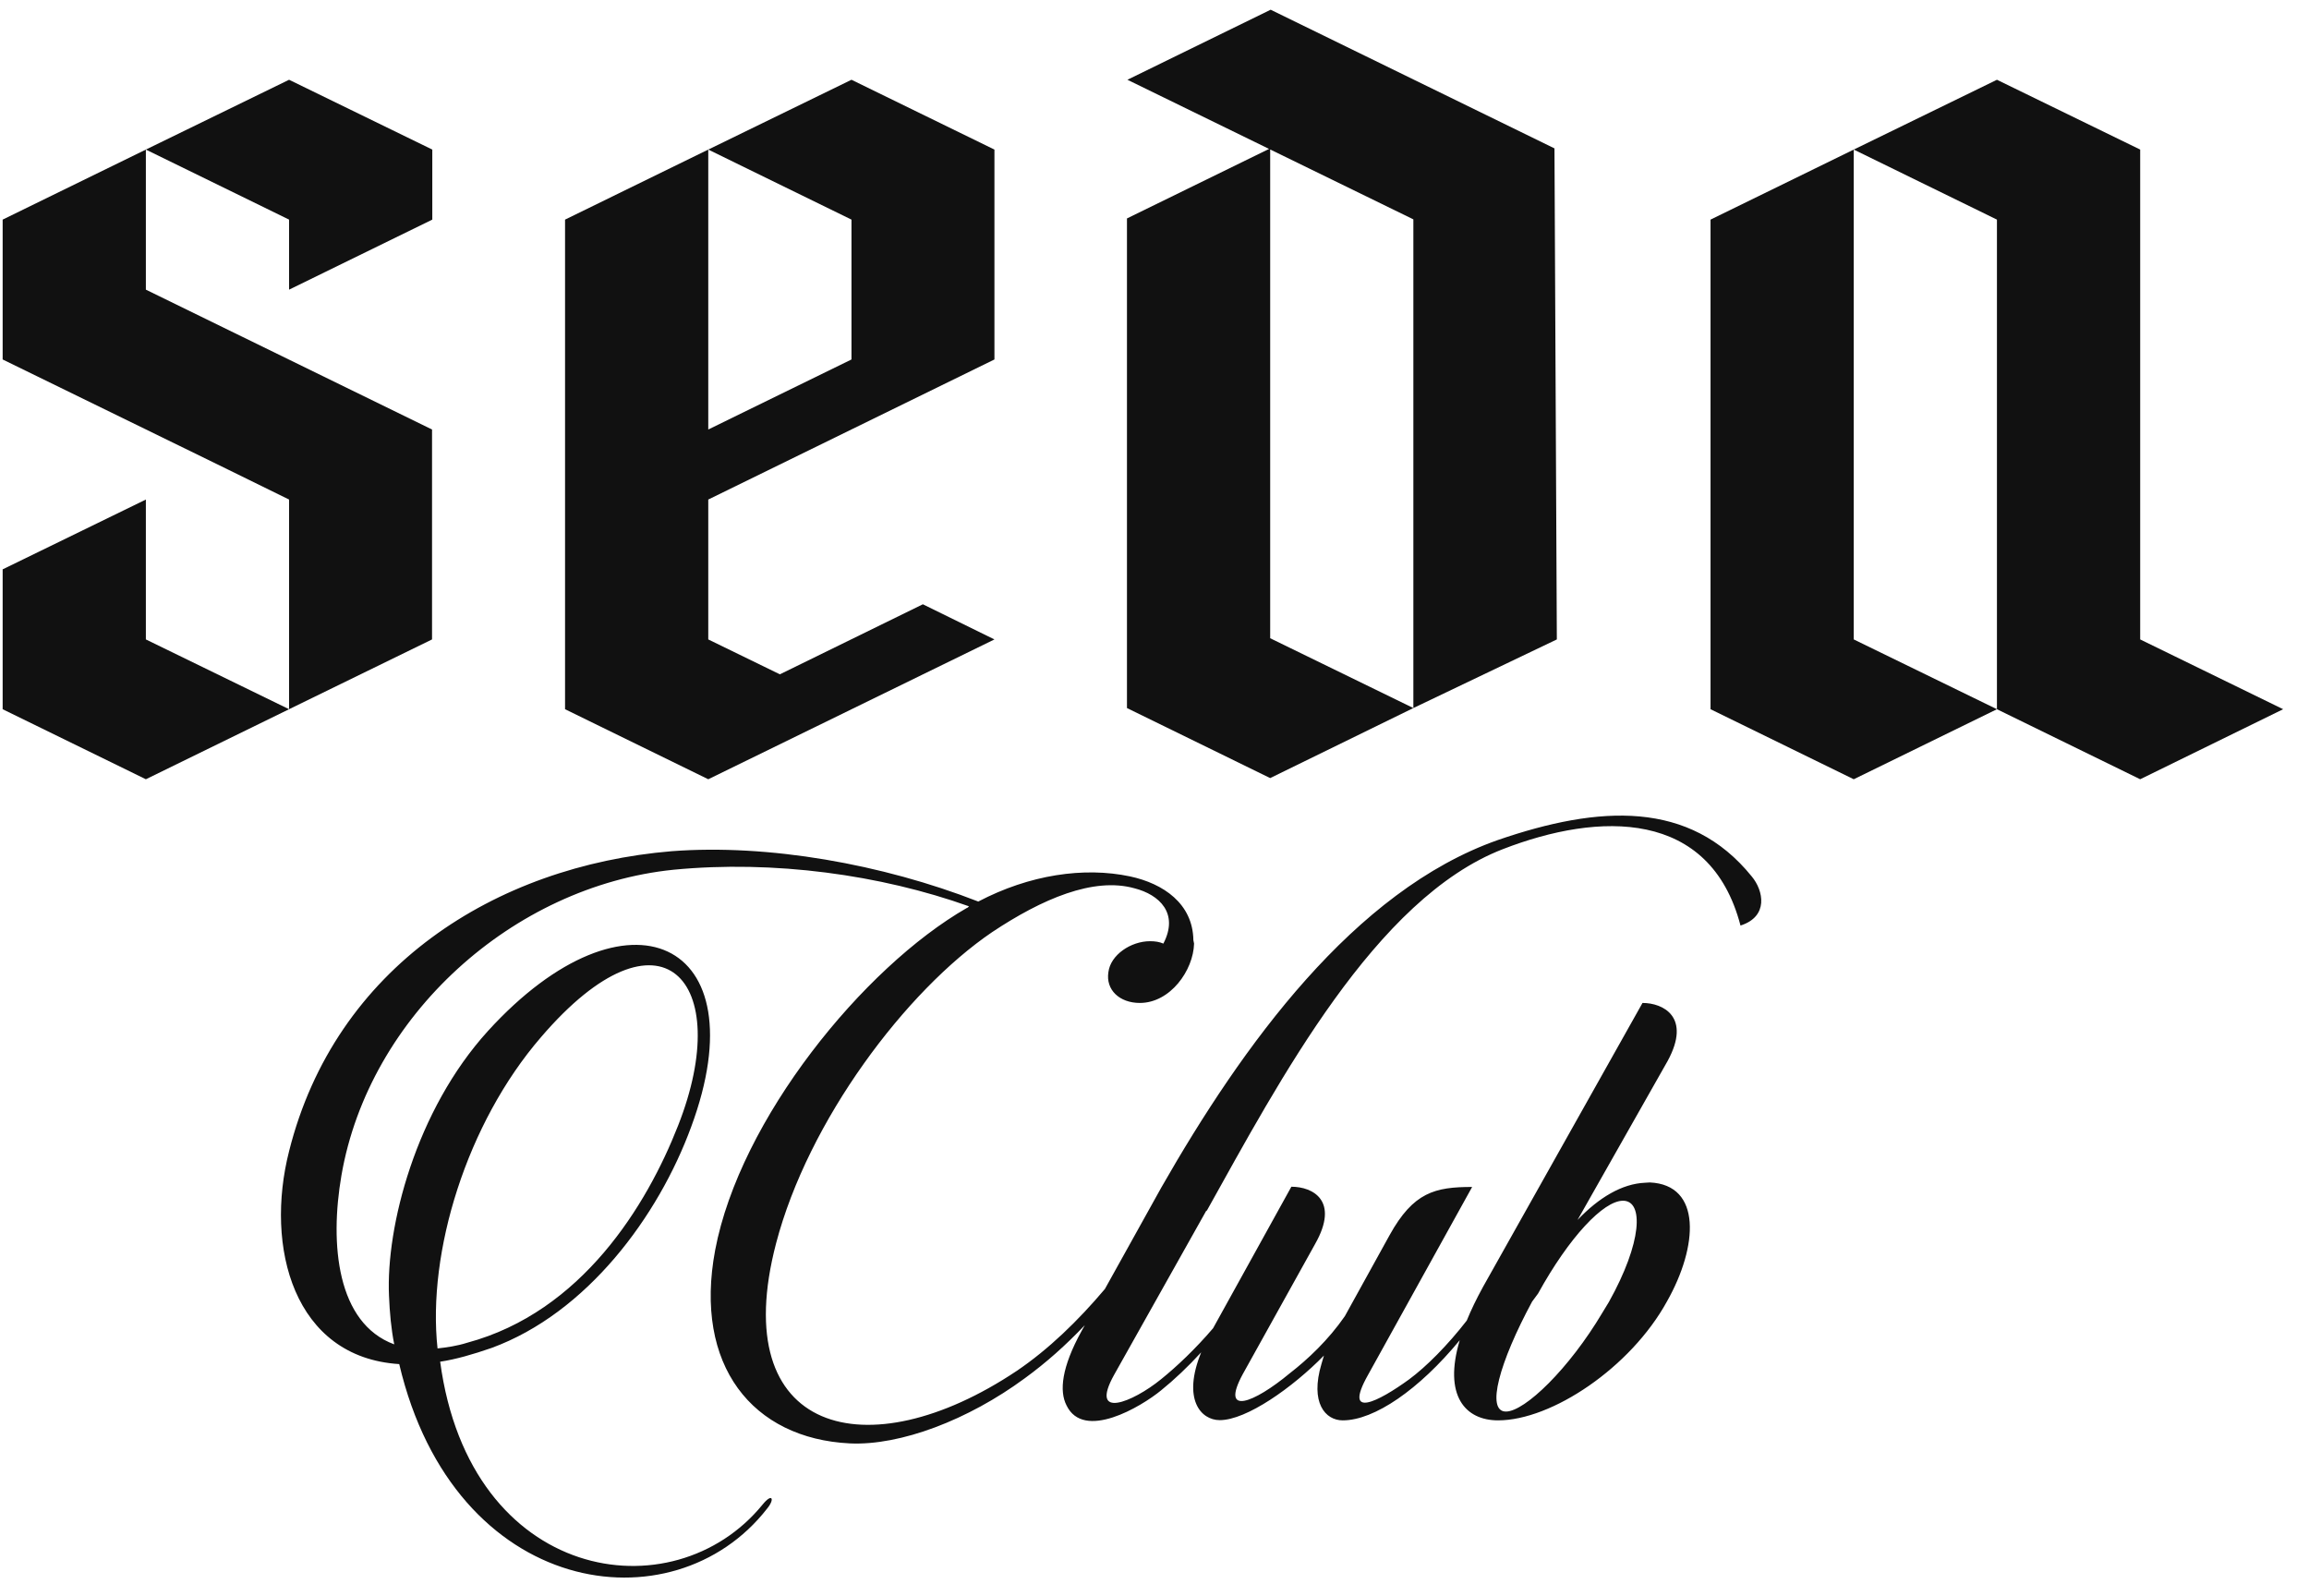
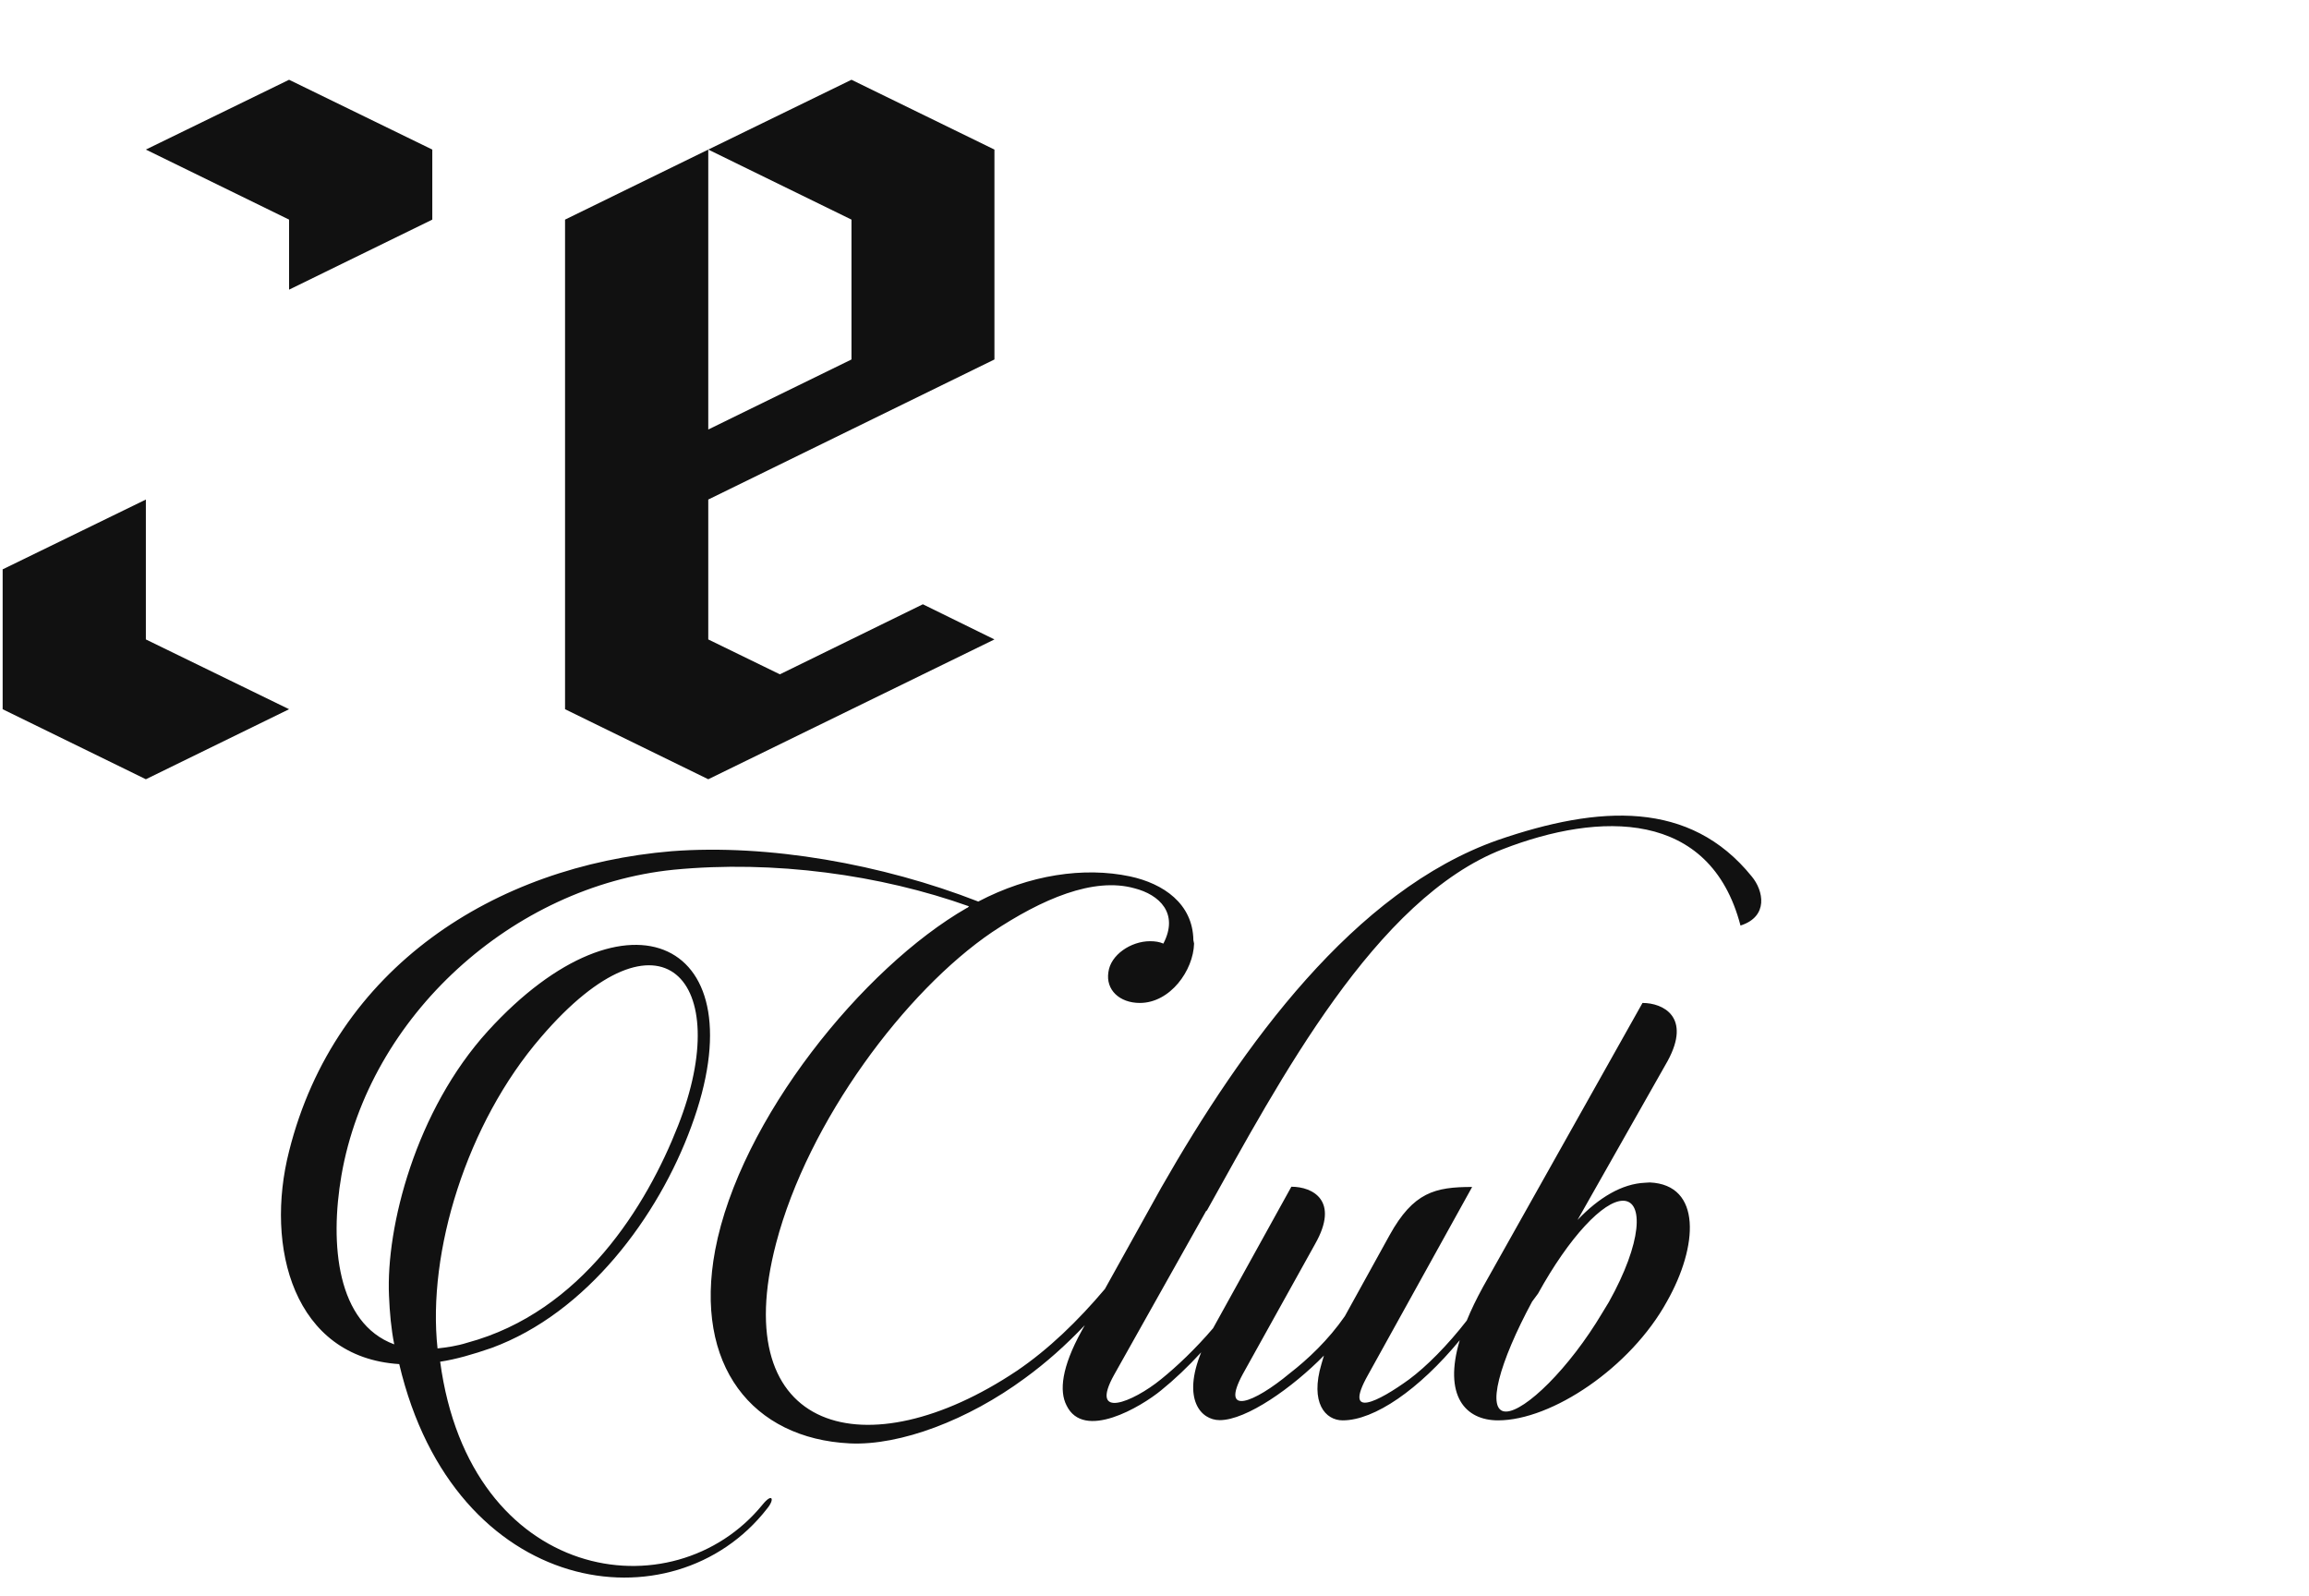
<svg xmlns="http://www.w3.org/2000/svg" width="81" height="56" viewBox="0 0 81 56" fill="none">
  <path fill-rule="evenodd" clip-rule="evenodd" d="M52.545 29.468C56.1 28.244 59.28 28.061 61.45 30.744C61.867 31.243 62.05 32.151 61.057 32.468C59.989 28.378 56.1 28.478 52.728 29.785C48.255 31.51 44.892 37.89 42.33 42.48L42.321 42.463L39.084 48.227C38.199 49.818 39.734 49.193 40.728 48.385C41.278 47.942 41.941 47.314 42.555 46.594L45.301 41.63C46.06 41.63 46.995 42.122 46.135 43.637L43.598 48.202C42.789 49.693 43.991 49.218 45.242 48.177C45.877 47.686 46.603 47.002 47.178 46.17L48.747 43.329C49.582 41.822 50.341 41.638 51.643 41.638L47.988 48.236C47.095 49.826 48.381 49.151 49.424 48.394C50.032 47.946 50.786 47.187 51.454 46.325C51.603 45.96 51.793 45.564 52.028 45.137L57.619 35.183C58.345 35.183 59.338 35.675 58.503 37.215L55.34 42.796C56.091 42.007 56.901 41.526 57.708 41.49L57.878 41.48C59.705 41.563 59.572 43.72 58.478 45.653C57.202 47.977 54.431 49.826 52.553 49.826C51.404 49.826 50.626 48.963 51.208 47.014C49.78 48.745 48.214 49.826 47.103 49.826C46.493 49.826 45.949 49.211 46.358 47.844L46.444 47.552C45.351 48.668 43.732 49.818 42.789 49.818C42.13 49.818 41.465 49.094 42.138 47.439C41.669 47.951 41.191 48.402 40.728 48.776C40.027 49.351 38.015 50.55 37.414 49.301C37.156 48.801 37.239 47.968 37.94 46.694L38.055 46.487C37.397 47.181 36.699 47.805 35.946 48.352C33.968 49.809 31.59 50.717 29.812 50.634C26.399 50.467 24.328 47.902 25.088 43.854C25.956 39.264 30.287 33.934 33.917 31.851C33.942 31.851 33.968 31.818 33.992 31.793C30.888 30.685 27.149 30.169 23.628 30.51C17.986 31.085 12.946 35.641 11.978 41.23C11.56 43.654 11.819 46.419 13.83 47.16C13.722 46.619 13.671 46.053 13.646 45.453C13.538 43.038 14.581 38.956 17.118 36.166C22 30.81 26.674 32.976 24.246 39.531C23.094 42.671 20.59 46.061 17.243 47.286C16.593 47.511 15.992 47.685 15.441 47.768C16.484 55.523 23.611 56.631 26.749 52.783C27.091 52.358 27.191 52.583 26.907 52.925C23.619 57.148 15.941 56.065 14.005 47.852C10.3 47.618 9.282 43.745 10.142 40.38C11.761 33.934 17.369 30.377 23.561 29.86C26.949 29.602 30.947 30.31 34.318 31.626C36.112 30.685 38.023 30.402 39.642 30.744C40.807 30.994 41.846 31.697 41.864 32.982L41.888 33.101C41.863 34.042 41.053 35.183 39.985 35.183C39.275 35.183 38.783 34.725 38.883 34.1C38.958 33.5 39.668 33.017 40.344 33.017C40.528 33.017 40.678 33.042 40.811 33.101C41.362 32.043 40.678 31.385 39.793 31.16C38.358 30.76 36.554 31.534 34.802 32.7C31.773 34.758 28.351 39.314 27.224 43.62C25.48 50.292 30.413 51.6 35.662 48.094C36.78 47.339 37.821 46.33 38.76 45.217L40.736 41.663C43.59 36.666 47.504 31.243 52.545 29.468ZM56.935 42.121C56.25 42.121 55.048 43.395 53.955 45.378L53.746 45.661C52.595 47.794 52.119 49.517 52.828 49.517C53.493 49.517 55.046 48.01 56.207 46.057L56.442 45.67C57.61 43.579 57.669 42.121 56.935 42.121ZM23.786 39.489C25.797 34.392 23.185 31.476 18.979 36.383C16.367 39.406 14.982 43.937 15.349 47.302C15.657 47.269 16.025 47.219 16.392 47.102C20.414 46.019 22.693 42.279 23.786 39.489Z" fill="#111111" />
  <path d="M5.117 22.431L10.141 24.879L5.117 27.336L0.093 24.879V19.973L5.117 17.524V22.431Z" fill="#111111" />
  <path d="M34.885 5.247V12.61L24.846 17.524V22.431L27.358 23.655L32.374 21.198L34.885 22.431L24.846 27.336L19.822 24.879V7.704L24.846 5.247V15.067L29.87 12.61V7.704L24.846 5.247L29.87 2.798L34.885 5.247Z" fill="#111111" />
-   <path d="M65.03 22.431L70.053 24.879L65.03 27.336L60.006 24.879V7.704L65.03 5.247V22.431Z" fill="#111111" />
-   <path d="M75.078 5.247V22.431L80.093 24.879L75.078 27.336L70.053 24.879V7.704L65.03 5.247L70.053 2.798L75.078 5.247Z" fill="#111111" />
-   <path d="M54.531 5.205L54.614 22.431L49.581 24.838V7.695L44.558 5.243V22.389L49.581 24.838L44.558 27.295L39.534 24.838V7.663L44.519 5.224L39.55 2.798L44.575 0.341L54.531 5.205Z" fill="#111111" />
-   <path d="M5.117 10.161L15.156 15.067V22.431L10.141 24.879V17.524L7.629 16.291L0.093 12.61V7.704L5.117 5.247V10.161Z" fill="#111111" />
  <path d="M15.165 5.247V7.704L10.141 10.161V7.704L5.117 5.247L10.141 2.798L15.165 5.247Z" fill="#111111" />
</svg>